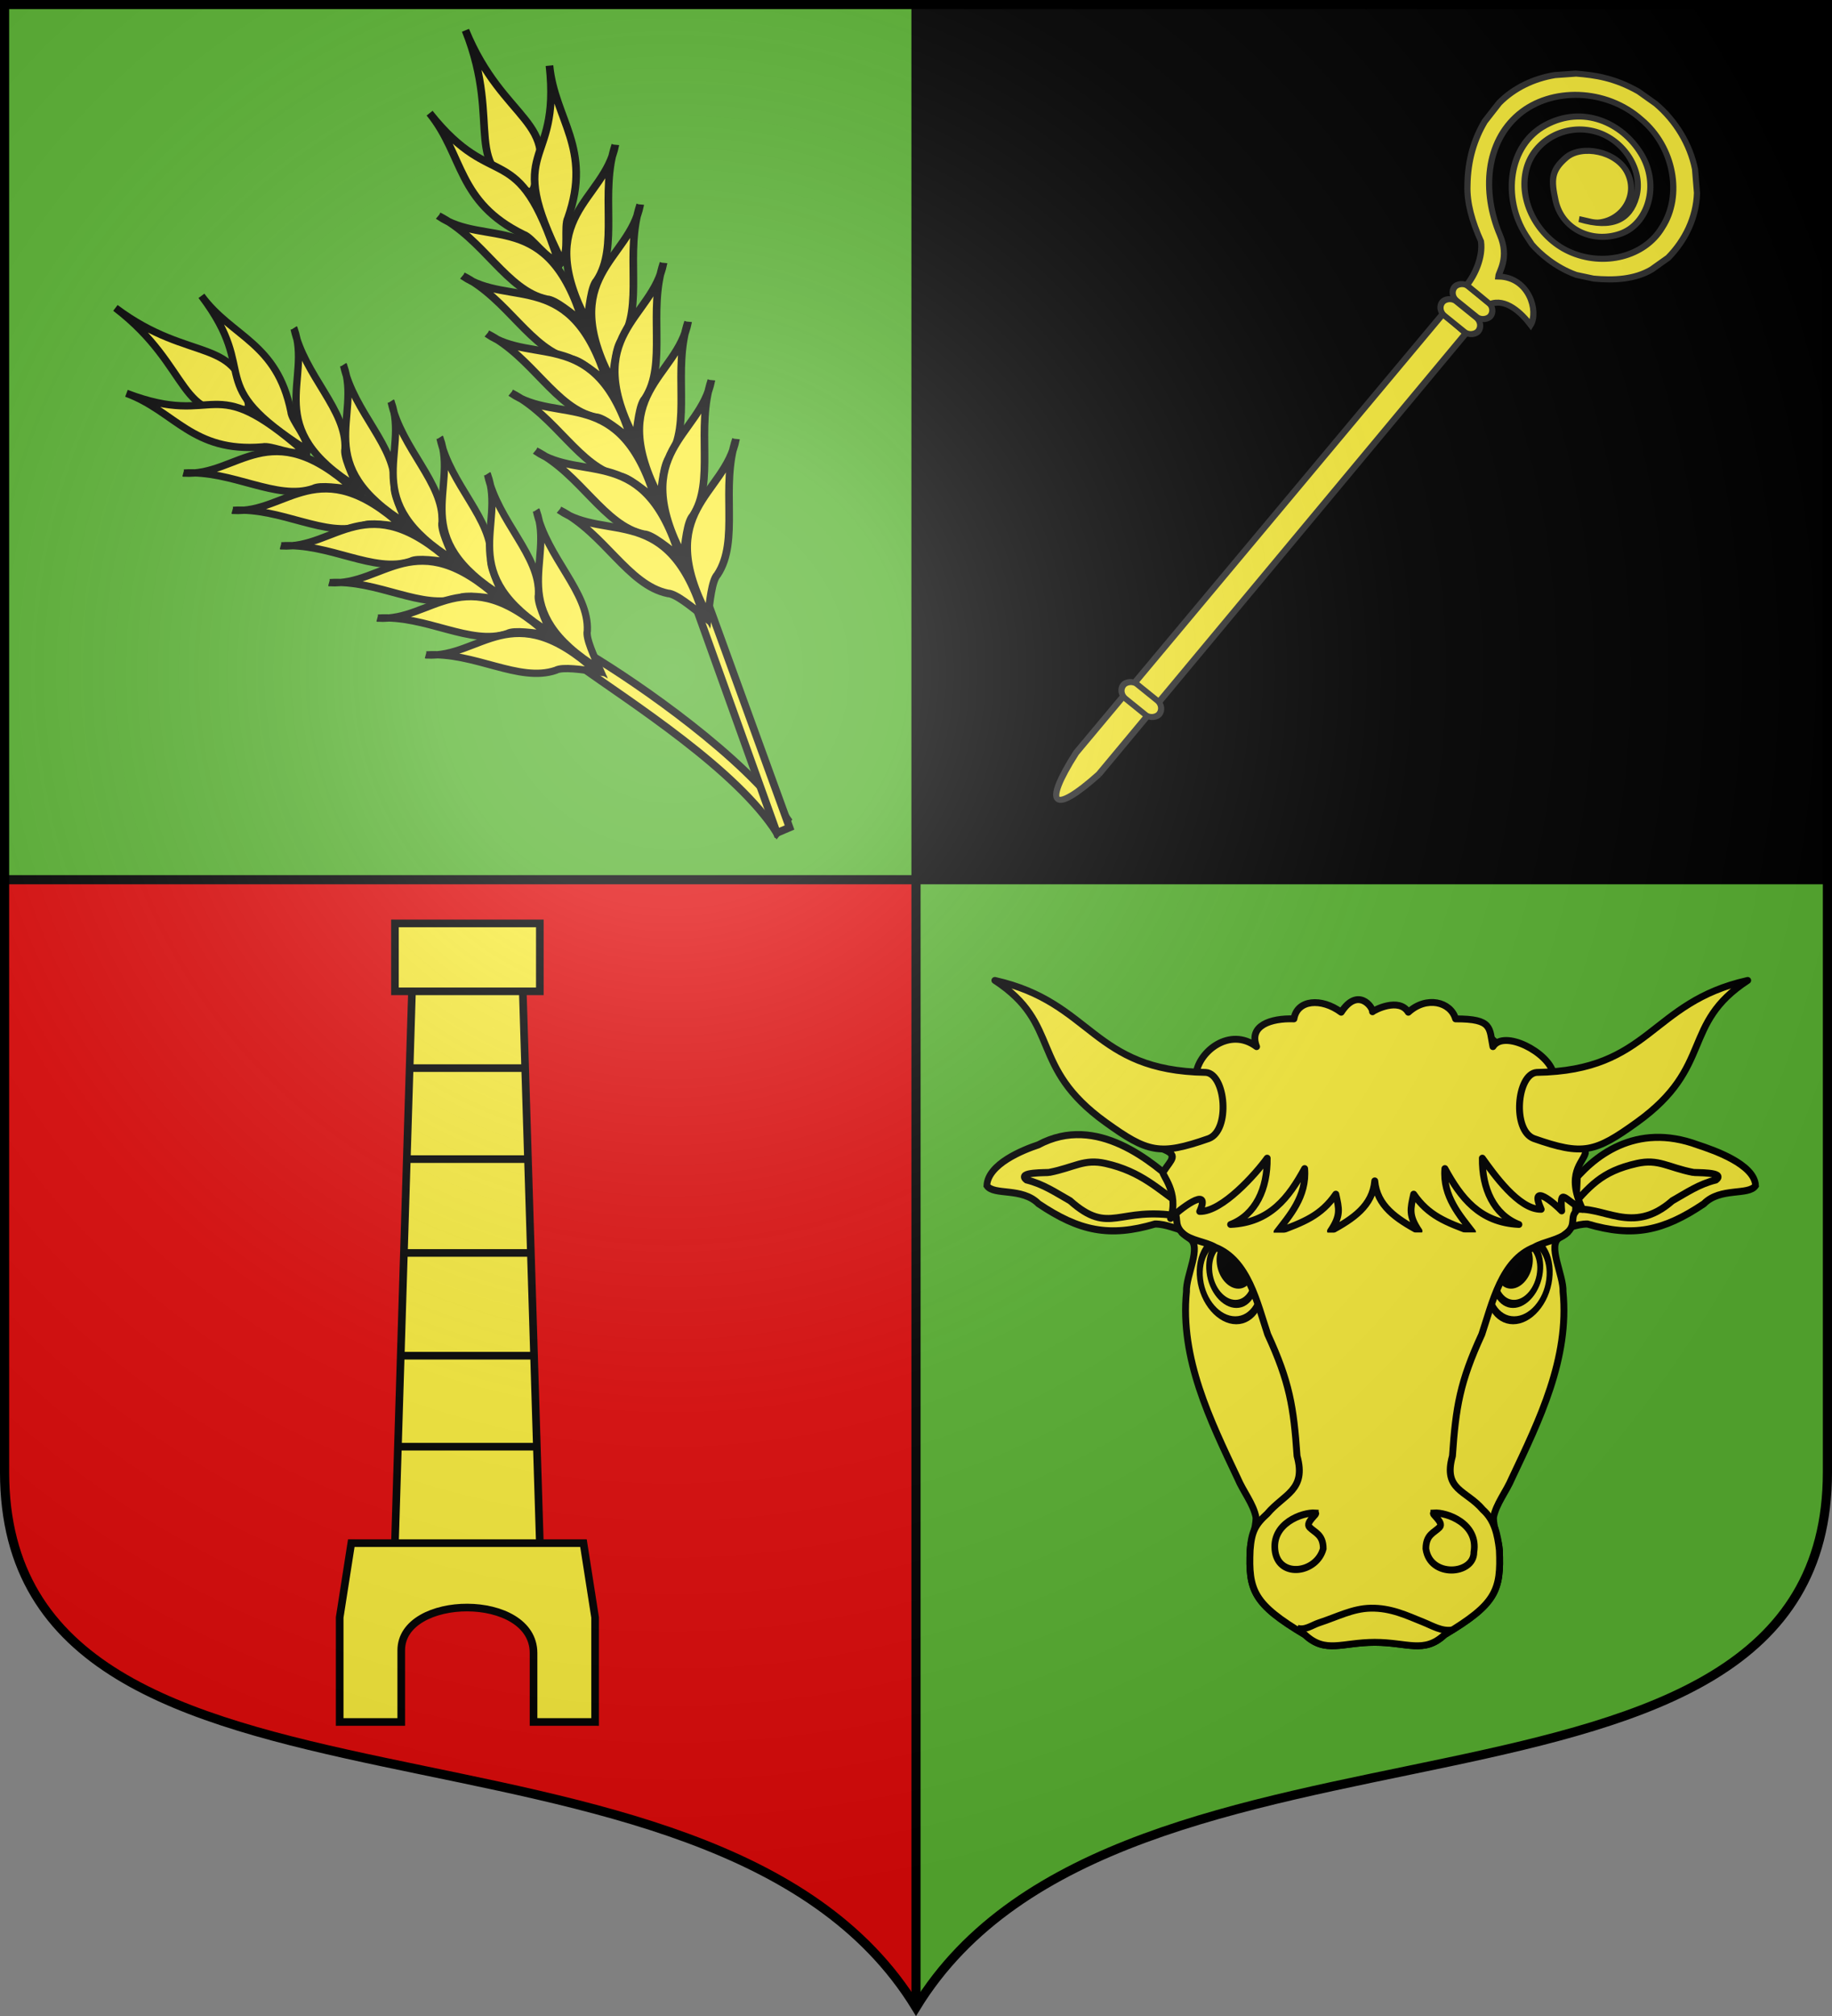
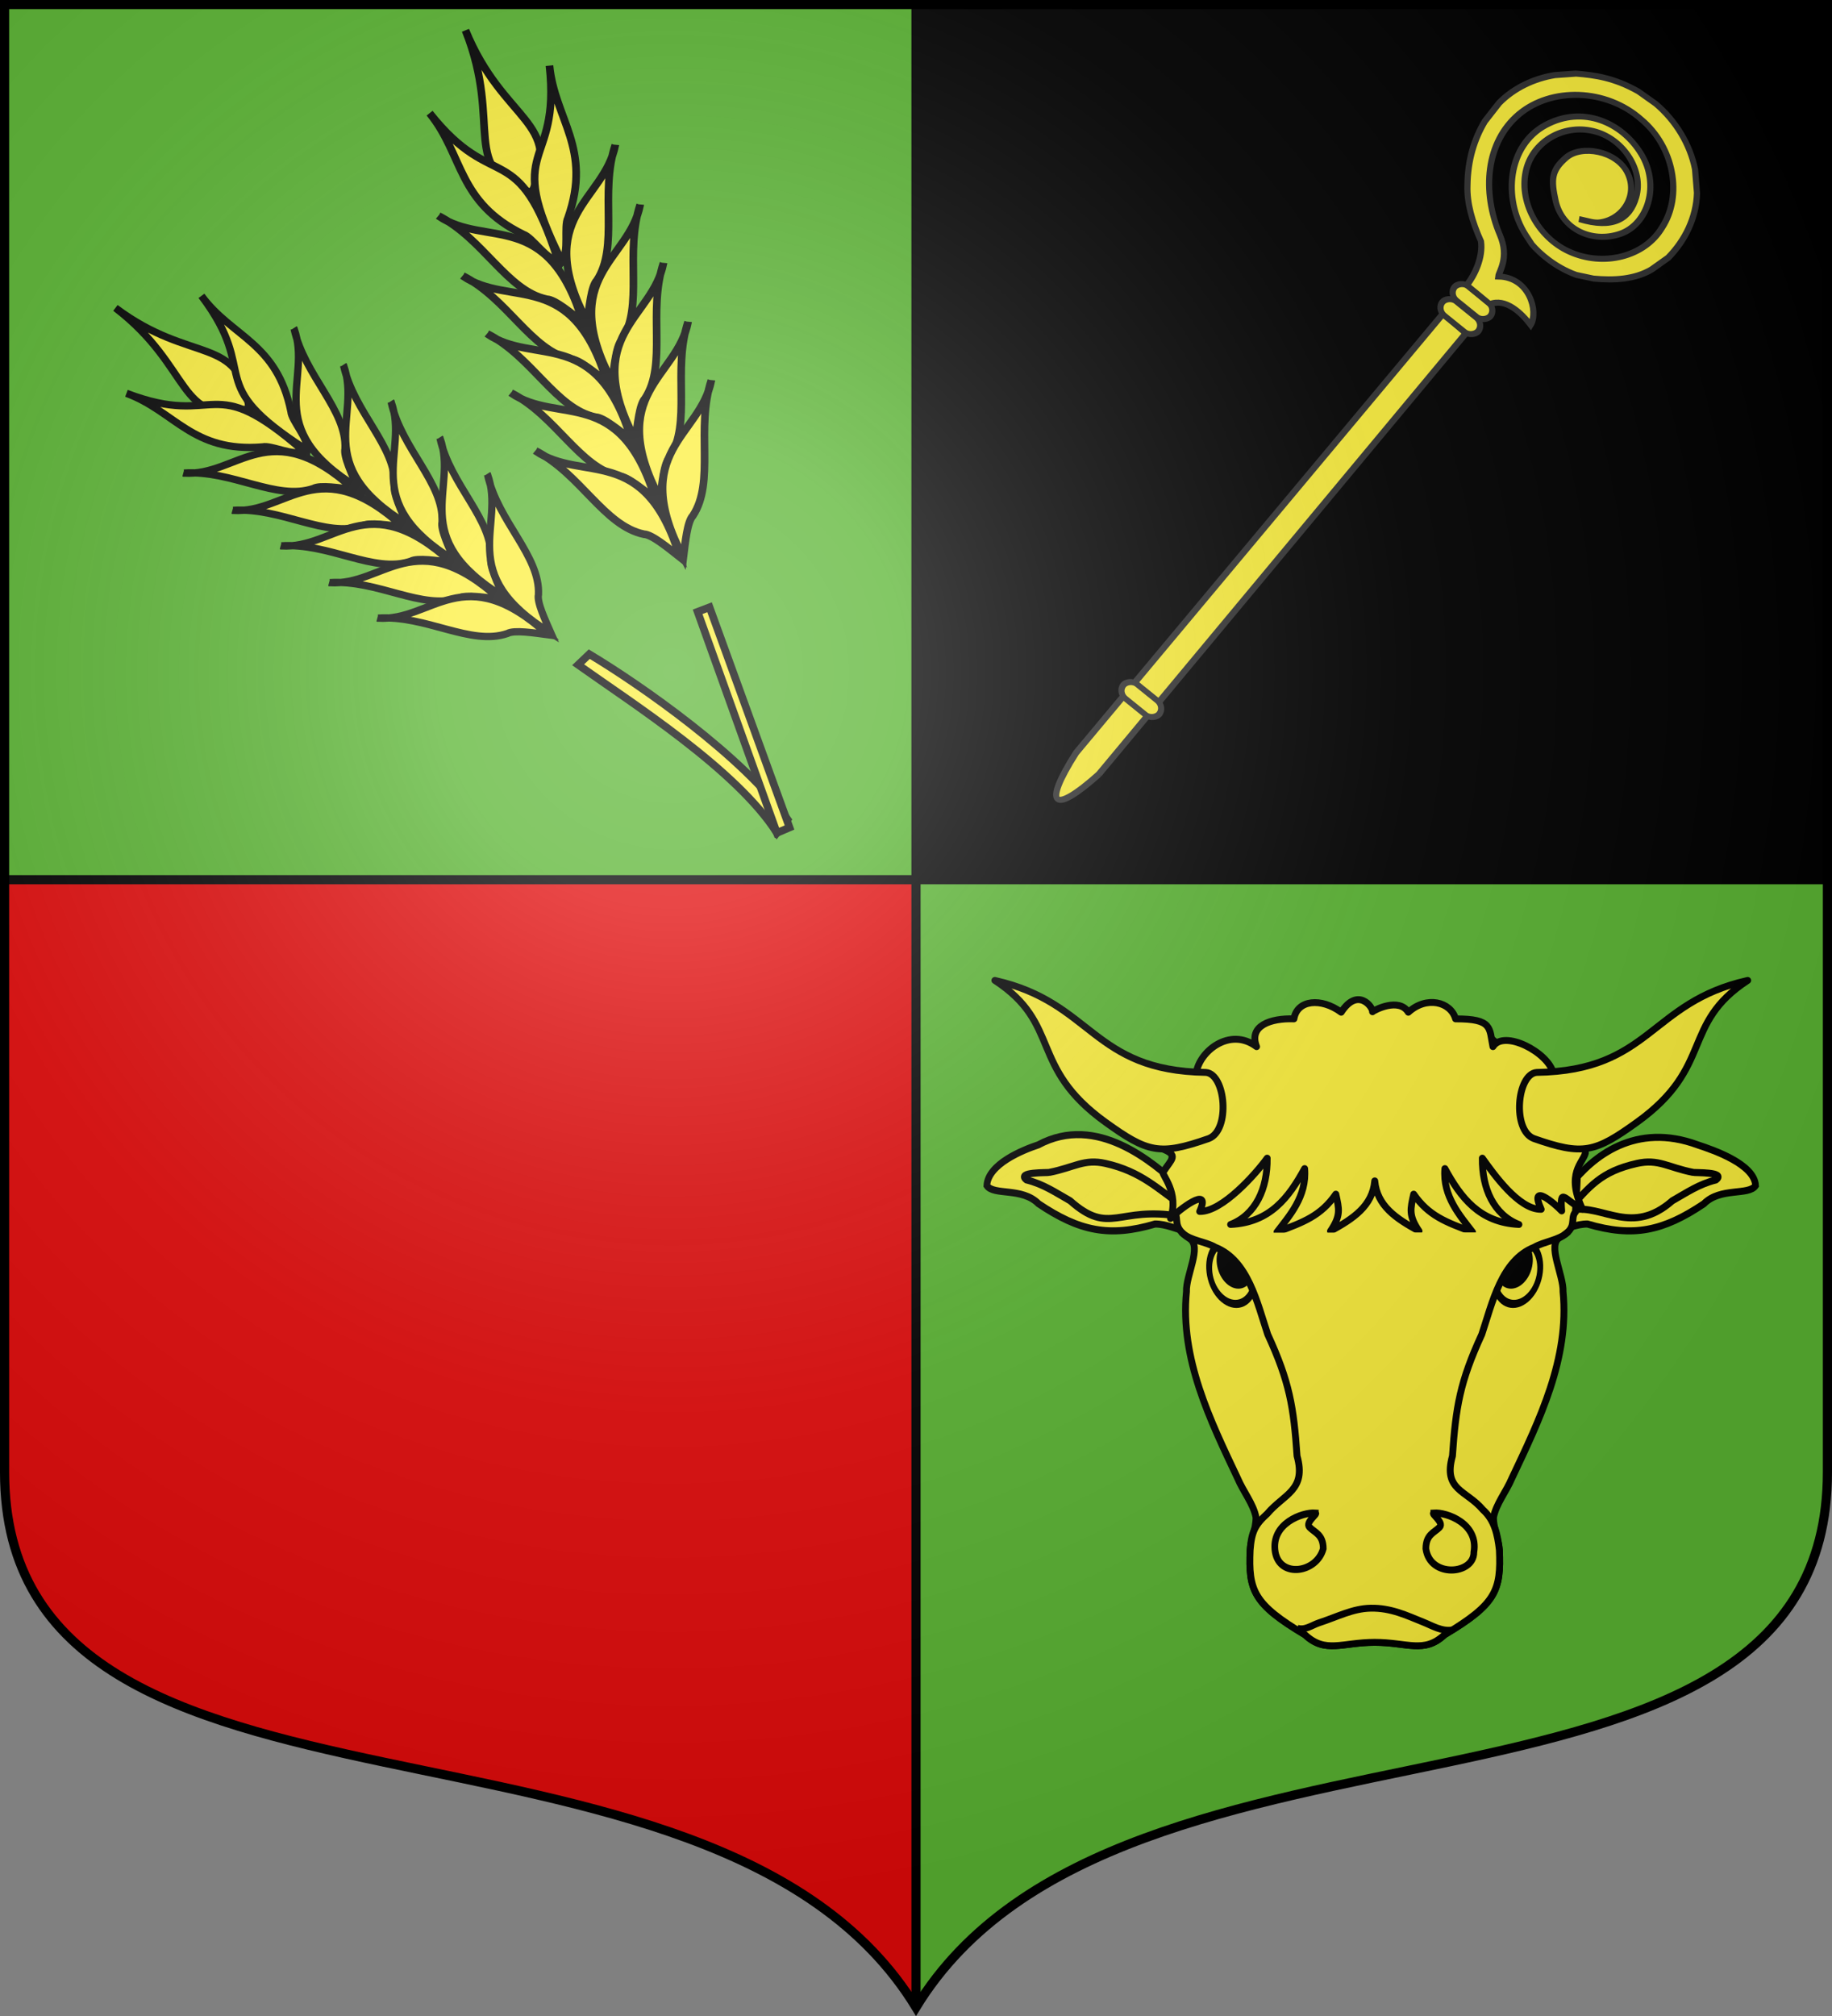
<svg xmlns="http://www.w3.org/2000/svg" xmlns:xlink="http://www.w3.org/1999/xlink" width="600" height="660" version="1">
  <rect width="100%" height="100%" fill="#808080" stroke="none" />
  <defs>
    <path id="t" d="M-298.5-298.5V183c0 129.055 231.64 65.948 298.5 175.5C66.86 248.948 298.5 312.055 298.5 183v-481.5h-597z" />
    <path id="a" d="M0 0v1h.5L0 0z" transform="rotate(18 3.157 -.5)" />
    <path id="b" d="M0 0v1h.5L0 0z" transform="rotate(18 3.157 -.5)" />
    <path id="c" d="M0 0v1h.5L0 0z" transform="rotate(18 3.157 -.5)" />
    <path id="d" d="M0 0v1h.5L0 0z" transform="rotate(18 3.157 -.5)" />
    <path id="e" d="M0 0v1h.5L0 0z" transform="rotate(18 3.157 -.5)" />
    <path id="f" d="M0 0v1h.5L0 0z" transform="rotate(18 3.157 -.5)" />
    <path id="g" d="M0 0v1h.5L0 0z" transform="rotate(18 3.157 -.5)" />
    <path id="h" d="M0 0v1h.5L0 0z" transform="rotate(18 3.157 -.5)" />
    <path id="i" d="M0 0v1h.5L0 0z" transform="rotate(18 3.157 -.5)" />
    <path id="p" d="M2.922 27.672c0-5.952 2.317-9.843 5.579-11.012 1.448-.519 3.307-.274 5.019 1.447 2.119 2.129 2.736 7.993-3.484 9.121.658-.956.619-3.082-.714-3.787-.99-.524-2.112-.253-2.675.123-.824.551-1.729 2.106-1.679 4.108H2.922z" />
    <g id="k">
      <path id="j" d="M0 0v1h.5L0 0z" transform="rotate(18 3.157 -.5)" />
      <use width="810" height="540" transform="scale(-1 1)" xlink:href="#j" />
    </g>
    <g id="l">
      <use width="810" height="540" transform="rotate(72)" xlink:href="#k" />
      <use width="810" height="540" transform="rotate(144)" xlink:href="#k" />
    </g>
    <g id="n">
      <path id="m" d="M0 0v1h.5L0 0z" transform="rotate(18 3.157 -.5)" />
      <use width="810" height="540" transform="scale(-1 1)" xlink:href="#m" />
    </g>
    <g id="o">
      <use width="810" height="540" transform="rotate(72)" xlink:href="#n" />
      <use width="810" height="540" transform="rotate(144)" xlink:href="#n" />
    </g>
    <g id="r">
      <path id="q" d="M0 0v1h.5L0 0z" transform="rotate(18 3.157 -.5)" />
      <use width="810" height="540" transform="scale(-1 1)" xlink:href="#q" />
    </g>
    <g id="s">
      <use width="810" height="540" transform="rotate(72)" xlink:href="#r" />
      <use width="810" height="540" transform="rotate(144)" xlink:href="#r" />
    </g>
    <radialGradient id="v" cx="-80" cy="-80" r="405" gradientUnits="userSpaceOnUse">
      <stop offset="0" stop-color="#fff" stop-opacity=".31" />
      <stop offset=".19" stop-color="#fff" stop-opacity=".25" />
      <stop offset=".6" stop-color="#6b6b6b" stop-opacity=".125" />
      <stop offset="1" stop-opacity=".125" />
    </radialGradient>
  </defs>
  <use width="744.094" height="1052.362" fill="#5ab532" stroke-width="1" transform="translate(300 300)" xlink:href="#t" />
  <path d="M300 1.5V288h298.5V1.5z" />
  <path fill="#e20909" d="M300 288v367.747C232.085 549.827 1.5 609.21 1.5 481.99V288z" />
  <path fill="none" stroke="#000" stroke-width="3" d="M300 657.121L300 1.5M1.5 288h597" />
  <g stroke="#000" stroke-width="4.135">
    <g fill="#fcef3c" stroke-width="3.616">
      <path fill-rule="evenodd" d="M-354.411 200.719c-5.893.303-11.969-.757-17.722.855-22.043 13.191-38.528 14.451-63.684 6.782-10.904-5.84-24.423 2.536-29.498-1.483-2.345-10.848 17.443-23.694 24.769-28.407 29.344-20.227 56.46-9.583 72.418 1.819 6.21.824 9.143.851 15.348 1.5" transform="matrix(-.582 .17 .16 .618 271.065 339.41)" />
      <path fill-rule="evenodd" d="M-363.305 192.508c-15.085-9.197-22.917-14.848-42.957-13.642-11.937.743-15.58 6.367-28.11 12.471-.68.505-17.863 4.505-10.954 7.013 9.456-.378 16.994 2.054 25.596 3.977 26.035 11.72 36.712-8.156 53.627-9.937" transform="matrix(-.582 .17 .16 .618 271.065 339.41)" />
      <g>
        <path fill-rule="evenodd" d="M-354.411 200.719c-5.893.303-11.969-.757-17.722.855-22.043 13.191-38.528 14.451-63.684 6.782-10.904-5.84-24.423 2.536-29.498-1.483-2.345-10.848 14.054-22.764 21.38-27.477 26.482-24.017 62.419-7.787 79.197-.041 6.21.824 5.754 1.78 11.959 2.429" transform="matrix(.582 .17 -.16 .618 627.116 339.41)" />
        <path fill-rule="evenodd" d="M-360.08 188.765c-15.048-4.633-26.142-11.104-46.182-9.898-11.937.743-15.58 6.367-28.11 12.471-.68.505-17.863 4.505-10.954 7.013 9.456-.378 16.994 2.054 25.596 3.977 25.77 11.749 25.692-4.449 59.587-8.14" transform="matrix(.582 .17 -.16 .618 627.116 339.41)" />
      </g>
    </g>
-     <path fill="#fcef3c" fill-rule="evenodd" d="M-98.259 827.921c19.692 0 29.701 6.948 41.995-4.555 31.086-18.514 34.079-26.692 33.033-50.962-.24-5.573-3.57-12.588-3.551-19.655 1.577-8.188 7.664-15.475 11.072-23.551 16.573-35.031 34.732-72.105 30.81-112.291.415-9.871-9.84-28.422-1.961-32.561 11.399-5.988 5.766-11.078 9.433-15.448 1.615-28.21 4.711-59.053-12.964-81.834-4.259-12.756-18.73-13.432-30.089-14.904-14.065-18.144-49.675-28.832-77.779-22.287-28.105-6.545-63.715 4.142-77.779 22.287-11.359 1.473-25.83 2.148-30.089 14.904-17.675 22.781-14.578 53.624-12.964 81.834 3.667 4.37-1.966 8.81 9.433 16.098 7.499 4.794-2.375 22.04-1.961 31.911-3.922 40.186 14.237 77.259 30.81 112.291 3.408 8.076 9.495 15.363 11.072 23.551.019 7.067-3.311 14.082-3.551 19.655-1.046 24.27 1.946 32.448 33.033 50.962 12.294 11.504 22.304 4.555 41.995 4.555z" transform="matrix(.544 0 0 .544 503.699 87.281)" />
+     <path fill="#fcef3c" fill-rule="evenodd" d="M-98.259 827.921c19.692 0 29.701 6.948 41.995-4.555 31.086-18.514 34.079-26.692 33.033-50.962-.24-5.573-3.57-12.588-3.551-19.655 1.577-8.188 7.664-15.475 11.072-23.551 16.573-35.031 34.732-72.105 30.81-112.291.415-9.871-9.84-28.422-1.961-32.561 11.399-5.988 5.766-11.078 9.433-15.448 1.615-28.21 4.711-59.053-12.964-81.834-4.259-12.756-18.73-13.432-30.089-14.904-14.065-18.144-49.675-28.832-77.779-22.287-28.105-6.545-63.715 4.142-77.779 22.287-11.359 1.473-25.83 2.148-30.089 14.904-17.675 22.781-14.578 53.624-12.964 81.834 3.667 4.37-1.966 8.81 9.433 16.098 7.499 4.794-2.375 22.04-1.961 31.911-3.922 40.186 14.237 77.259 30.81 112.291 3.408 8.076 9.495 15.363 11.072 23.551.019 7.067-3.311 14.082-3.551 19.655-1.046 24.27 1.946 32.448 33.033 50.962 12.294 11.504 22.304 4.555 41.995 4.555" transform="matrix(.544 0 0 .544 503.699 87.281)" />
    <path fill="#fcef3c" fill-rule="evenodd" stroke-linejoin="round" d="M-99.601 448.447c.965-1.006 15.973-8.838 21.555.285 10.917-10.002 25.502-6.339 28.452 3.991 22.477-.077 20.197 5.58 22.485 16.711 6.59-10.545 33.433 3.438 36.326 15.993 8.353 8.045 18.961 33.982 19.34 48.008-1.348 5.848-11.96 12.169-1.731 33.883-10.828-5.5-13.704-13.857-12.537.977-4.198-4.445-19.877-17.782-12.347-.969-13.525.315-28.774-21.543-35.431-30.789-.261 18.307 6.951 34.088 22.01 39.912-23.819-1.149-35.066-16.316-44.557-33.64-1.473 16.747 9.379 28.655 16.642 38.201-16.126-5.936-26.533-9.899-35.431-22.807-1.943 8.843-3.221 12.723 3.221 22.237-13.735-7.499-25.304-15.143-26.655-30.219-1.351 15.076-12.92 22.72-26.655 30.219 6.442-9.514 5.164-13.394 3.221-22.237-8.897 12.907-19.305 16.871-35.431 22.807 7.263-9.546 18.115-21.454 16.642-38.201-9.491 17.324-20.738 32.491-44.557 33.64 15.059-5.824 22.271-21.604 22.01-39.912-6.657 9.246-27.106 32.404-40.63 32.089 7.53-16.812-13.349-.226-17.547 4.219 5.285-15.62-5.414-26.421-4.519-27.824 5.257-8.237 9.695-10.111-.65-14.186.378-14.026 12.287-37.363 20.64-45.408 1.624-12.918 20.118-28.146 36.326-15.993-4.988-12.71 8.708-17.216 22.485-16.711 1.944-11.608 16.517-12.842 28.452-3.991 10.015-15.4 19.157-3.062 18.871-.285z" transform="matrix(.544 0 0 .544 503.699 87.281)" />
    <g fill="#fcef3c" stroke-width="3.616">
      <g transform="matrix(.604 0 0 .641 609.373 276.528)">
-         <circle cx="-332.368" cy="219.16" r="20.803" stroke-width="4.032" transform="matrix(.798 0 .131 1.007 -105.018 1.271)" />
        <circle cx="-332.368" cy="219.16" r="20.803" stroke-width="5.339" transform="matrix(.592 0 .097 .775 -165.261 48.578)" />
        <circle cx="-332.368" cy="219.16" r="20.803" fill="#000" stroke-width="7.942" transform="matrix(.405 0 .067 .512 -219.12 101.877)" />
      </g>
      <g transform="matrix(-.604 0 0 .641 291.083 276.528)">
-         <circle cx="-332.368" cy="219.16" r="20.803" stroke-width="4.032" transform="matrix(.798 0 .131 1.007 -105.018 1.271)" />
        <circle cx="-332.368" cy="219.16" r="20.803" stroke-width="5.339" transform="matrix(.592 0 .097 .775 -165.261 48.578)" />
        <circle cx="-332.368" cy="219.16" r="20.803" fill="#000" stroke-width="7.942" transform="matrix(.405 0 .067 .512 -219.12 101.877)" />
      </g>
    </g>
    <path fill="#fcef3c" fill-rule="evenodd" stroke-linecap="round" stroke-linejoin="round" d="M17.892 581.146c-5.225 4.811-14.194 5.503-20.097 8.988-19.825 7.809-25.266 33.439-31.608 52.456-13.177 28.606-15.647 43.692-17.67 73.187-5.779 20.709 8.36 20.485 18.343 32.356 6.979 6.231 8.85 14.908 9.908 24.271 1.046 24.27-1.946 32.448-33.033 50.962-12.294 11.504-22.304 4.555-41.995 4.555-19.692 0-29.701 6.948-41.995-4.555-31.086-18.514-34.079-26.692-33.033-50.962.84-10.975 2.944-15.22 10.288-21.852 9.983-11.872 23.743-14.067 17.963-34.775-2.022-29.495-4.492-44.582-17.67-73.187-6.342-19.017-11.783-44.647-31.608-52.456-5.903-3.485-14.703-3.854-19.927-8.665" transform="matrix(.544 0 0 .544 503.699 87.281)" />
    <path fill="#fcef3c" fill-rule="evenodd" d="M-144.964 819.342c4.43 1.706 9.138-1.867 13.177-3.183 11.191-3.649 20.159-8.548 30.984-8.787 12.315-.271 21.891 4.446 31.619 8.329 5.638 2.251 11.327 5.834 17.629 4.781" transform="matrix(.544 0 0 .544 503.699 87.281)" />
    <path fill="#fcef3c" fill-rule="evenodd" stroke-width="3.616" d="M-293.338 344.777c-6.849-.504-24.368 5.271-21.728 19.984 2.601 13.434 22.573 10.519 26.025-1.811-.043-7.248-4.513-8.108-7.465-10.964-2.542-2.46 4.939-7.079 3.168-7.209zm64.236 0c6.849-.504 24.368 5.271 21.728 19.984.157 11.483-23.82 13.344-26.025-1.811.044-7.248 4.513-8.108 7.465-10.964 2.542-2.46-4.939-7.079-3.168-7.209z" transform="matrix(.604 0 0 .641 607.96 274.351)" />
    <path fill="#fcef3c" fill-rule="evenodd" stroke-linejoin="round" d="M-2.441 524.756c29.537 10.348 36.742 8.401 62.109-9.867 46.441-33.444 26.282-58.974 66.6-85.311-59.131 13.21-58.211 54.337-127.037 55.367-11.912.905-14.905 34.897-1.672 39.811zm-195.818 0c-29.537 10.348-36.742 8.401-62.109-9.867-46.441-33.444-26.282-58.974-66.6-85.311 59.131 13.21 58.211 54.337 127.037 55.367 11.912.905 14.905 34.897 1.672 39.811z" transform="matrix(.544 0 0 .544 503.699 87.281)" />
  </g>
  <g stroke="#000" stroke-width="1.63" transform="matrix(1.482 -.397 .397 1.482 -2570.506 1494.504)">
    <path fill="#fcef3c" fill-rule="evenodd" d="M1987.556-295c-5.375-15.123-23.112-36.082-31.766-45.01l-2.889 1.574c8.944 10.808 26.955 30.444 31.709 45.631z" />
    <use width="100%" height="100%" fill="#fcef3c" stroke-width="1.71" transform="matrix(.819 -.488 .488 .819 500.117 910.611)" xlink:href="#u" />
    <path fill="#fcef3c" fill-rule="evenodd" d="M1987.514-293.222l-4.329-49.812-2.713.282 4.138 49.947z" />
    <g id="u" fill="#fcef3c" fill-rule="evenodd" stroke="#000" stroke-dasharray="none" stroke-miterlimit="4" stroke-opacity="1" stroke-width="2.186">
      <path stroke-width="1.63" d="M1964.712-475.432c2.585 21.806-9.374 28.4 4.731 37.129 10.498-13.146-2.02-15.921-4.731-37.129z" />
      <path stroke-width="1.63" d="M1980.08-463.512c-3.434 22.322-14.001 13.096-8.25 41.051 2.127-1.59 2.278-7.113 3.669-8.648 8.888-13.031 2.693-20.993 4.581-32.403z" />
      <path stroke-width="1.63" d="M1989.257-443.498c-5.291 10.967-21.168 9.937-15.531 34.937 1.178-2.896 2.76-7.152 4.242-8.048 6.52-5.773 5.373-17.91 11.289-26.888z" />
      <path stroke-width="1.63" d="M1991.093-429.819c-5.291 10.967-21.168 9.937-15.531 34.937 1.178-2.896 2.76-7.152 4.242-8.048 6.52-5.773 5.373-17.91 11.289-26.888z" />
      <path stroke-width="1.63" d="M1992.671-416.499c-5.291 10.967-21.168 9.937-15.531 34.937 1.178-2.896 2.76-7.152 4.242-8.048 6.52-5.773 5.373-17.91 11.289-26.888z" />
      <path stroke-width="1.63" d="M1994.492-403.011c-5.291 10.967-21.168 9.937-15.531 34.937 1.178-2.896 2.76-7.152 4.242-8.048 6.52-5.773 5.373-17.91 11.289-26.888z" />
      <path stroke-width="1.63" d="M1996.069-389.691c-5.291 10.967-21.168 9.937-15.531 34.937 1.178-2.896 2.76-7.152 4.242-8.048 6.52-5.773 5.373-17.91 11.289-26.888z" />
-       <path stroke-width="1.63" d="M1997.89-376.203c-5.291 10.967-21.168 9.937-15.531 34.937 1.178-2.896 2.76-7.152 4.242-8.048 6.52-5.773 5.373-17.91 11.289-26.888z" />
      <g>
        <path stroke-width="1.63" d="M1952.739-460.333c8.972 20.726 16.86 9.125 18.373 37.626-2.46-.999-4.004-6.305-5.739-7.438-11.897-10.357-7.919-19.628-12.634-30.188z" />
        <path stroke-width="1.63" d="M1948.927-438.648c7.895 9.271 22.994 4.255 23.868 29.868-1.873-2.504-4.481-6.22-6.141-6.712-7.769-3.935-9.731-15.967-17.727-23.155z" />
        <path stroke-width="1.63" d="M1950.613-424.95c7.895 9.271 22.994 4.255 23.868 29.868-1.873-2.504-4.481-6.22-6.141-6.712-7.769-3.935-9.731-15.967-17.727-23.155z" />
        <path stroke-width="1.63" d="M1952.458-411.664c7.895 9.271 22.994 4.255 23.868 29.868-1.873-2.504-4.481-6.22-6.141-6.712-7.769-3.935-9.731-15.967-17.727-23.155z" />
        <path stroke-width="1.63" d="M1954.111-398.154c7.895 9.271 22.994 4.255 23.868 29.868-1.873-2.504-4.481-6.22-6.141-6.712-7.769-3.935-9.731-15.967-17.727-23.155z" />
        <path stroke-width="1.63" d="M1955.956-384.869c7.895 9.271 22.994 4.255 23.868 29.868-1.873-2.504-4.481-6.22-6.141-6.712-7.769-3.935-9.731-15.967-17.727-23.155z" />
-         <path stroke-width="1.63" d="M1957.609-371.359c7.895 9.271 22.994 4.255 23.868 29.868-1.873-2.504-4.481-6.22-6.141-6.712-7.769-3.935-9.731-15.967-17.727-23.155z" />
      </g>
    </g>
  </g>
  <g fill="#fcef3c" stroke="#000" stroke-width="2.5">
-     <path d="M134.93 324.547l-5.583 180.652h47.456l-5.583-180.652h-18.145zM129.347 302.313v22.234h47.456v-22.234h-23.728zM174.741 563.737V541.442v-.264c0-19.974-43.329-19.455-43.329-.881-.014.291-.01.593 0 .881v22.56l-20.162.012v-34.229l3.801-24.32h76.046l3.804 24.32v34.229zM133.519 349.683h38.198M133.343 379.471h39.95M131.942 410.189h41.878M132.119 443.832h42.487M130.685 473.62h45.675" />
-   </g>
+     </g>
  <g fill="#fcef3c" stroke="#313131" stroke-width="3.706" transform="matrix(-.435 -.362 -.329 .395 724.67 116.654)">
    <path fill-rule="evenodd" d="M340.565 658.538l.048-365.346 17.395-.413.608 364.477c-4.695 40.502-12.957 39.516-18.05 1.281z" />
    <rect width="26.724" height="11.757" x="339.695" y="275.676" stroke-linecap="round" stroke-linejoin="round" stroke-width="3.706" rx="5.879" ry="5.879" transform="rotate(.914) skewX(.147)" />
    <rect width="26.724" height="11.757" x="339.695" y="263.349" stroke-linecap="round" stroke-linejoin="round" stroke-width="3.706" rx="5.879" ry="5.879" transform="rotate(.914) skewX(.147)" />
    <path fill-rule="evenodd" d="M-152.227 364.335c-15.004 2.796-28.362 11.735-38.139 23.46l-6.523 11.072c-5.434 11.041-5.302 23.764-3.383 35.771l2.895 10.05c5.35 11.852 14.391 19.937 20.23 23.794l6.144 2.895c23.114 10.393 54.815 2.083 65.703-22.427 10.888-24.51-1.271-46.243-20.944-54.755-19.673-8.512-43.122 2.459-47.861 20.229-4.739 17.77 4.956 34.577 22.595 35.625 13.071.776 18.574-.287 25.788-10.501 7.214-10.215 2.373-30.847-11.601-35.342-13.975-4.495-27.894 6.826-29.076 20.811-.336 3.97 1.071 6.649 2.785 12.639-7.294-18.942-2.117-30.369 11.394-36.4 15.752-7.031 34.937 1.844 40.939 17.764 6.658 17.662-2.865 38.336-20.079 45.623-18.761 7.942-41.668-.231-51.585-17.824-10.699-18.98-6.109-44.862 11.134-58.205 18.719-15.67 48.674-14.774 66.347 2.123 20.233 18.044 23.155 50.926 7.733 73.138-15.675 22.577-45.619 29.849-72.635 22.918-14.231-3.651-22.313 4.214-25.064 4.925-1.538-18.622-22.896-20.967-30.592-14.769 7.258 4.089 17.509 12.237 14.08 22.422 4.935 4.819 8.937 8.59 12.483 12.127 6.062-6.041 16.546-12.533 26.12-12.721 12.385 3.497 23.974 4.821 34.348 2.829 15.735-2.67 28.025-8.641 38.281-16.562l10.618-10.381c8.434-10.173 13.51-22.97 14.819-36.087l.125-12.844c-1.619-11.206-3.919-22.596-13.156-35.844l-8.125-9.25c-11.083-10.467-25.982-16.799-41.219-17.406z" transform="matrix(.719 -.693 .695 .721 145.969 -237.93)" />
    <rect width="26.724" height="11.757" x="344.029" y="593.084" stroke-linecap="round" stroke-linejoin="round" stroke-width="3.706" rx="5.879" ry="5.879" transform="rotate(.914) skewX(.147)" />
  </g>
  <use width="744.094" height="1052.362" fill="url(#v)" transform="translate(300 300)" xlink:href="#t" />
  <use width="744.094" height="1052.362" fill="none" stroke="#000" stroke-width="3.003" transform="matrix(1 0 0 .998 300 299.374)" xlink:href="#t" />
</svg>